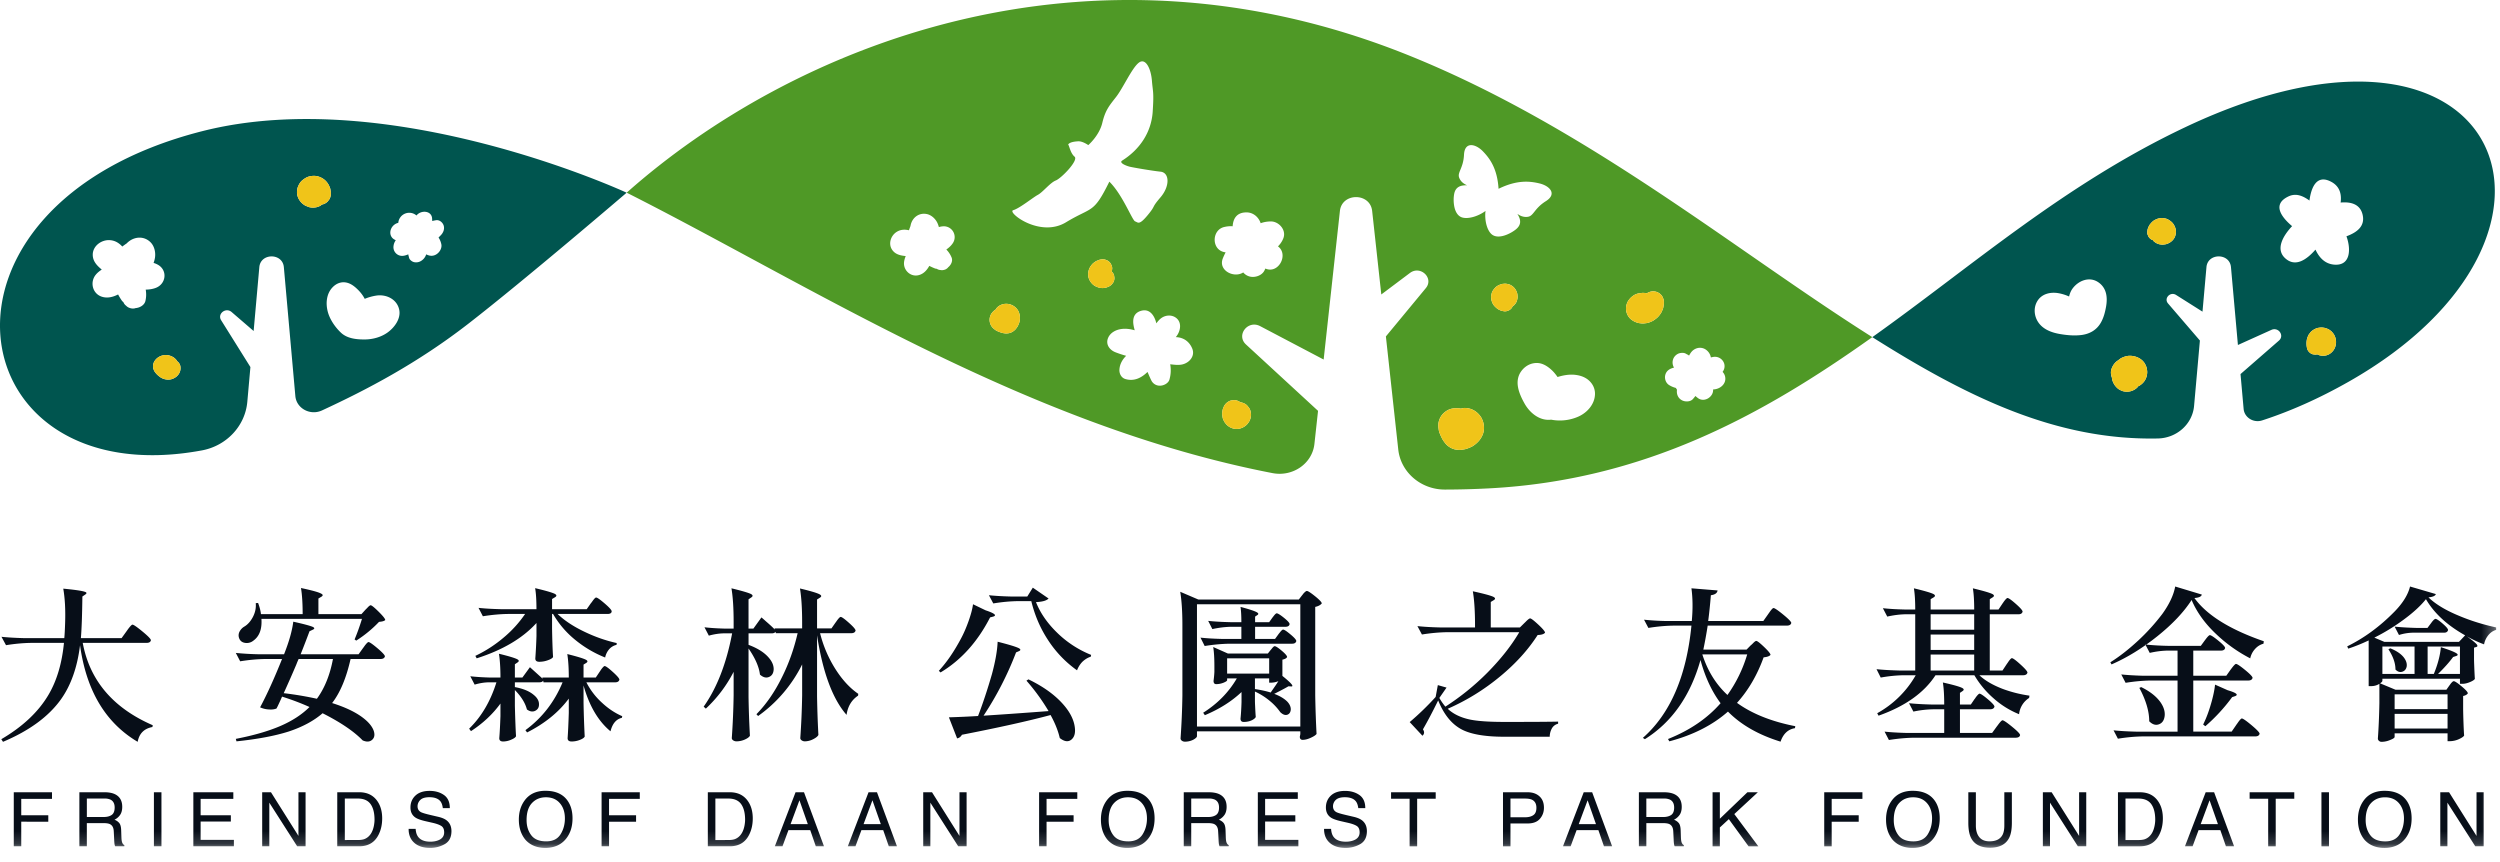
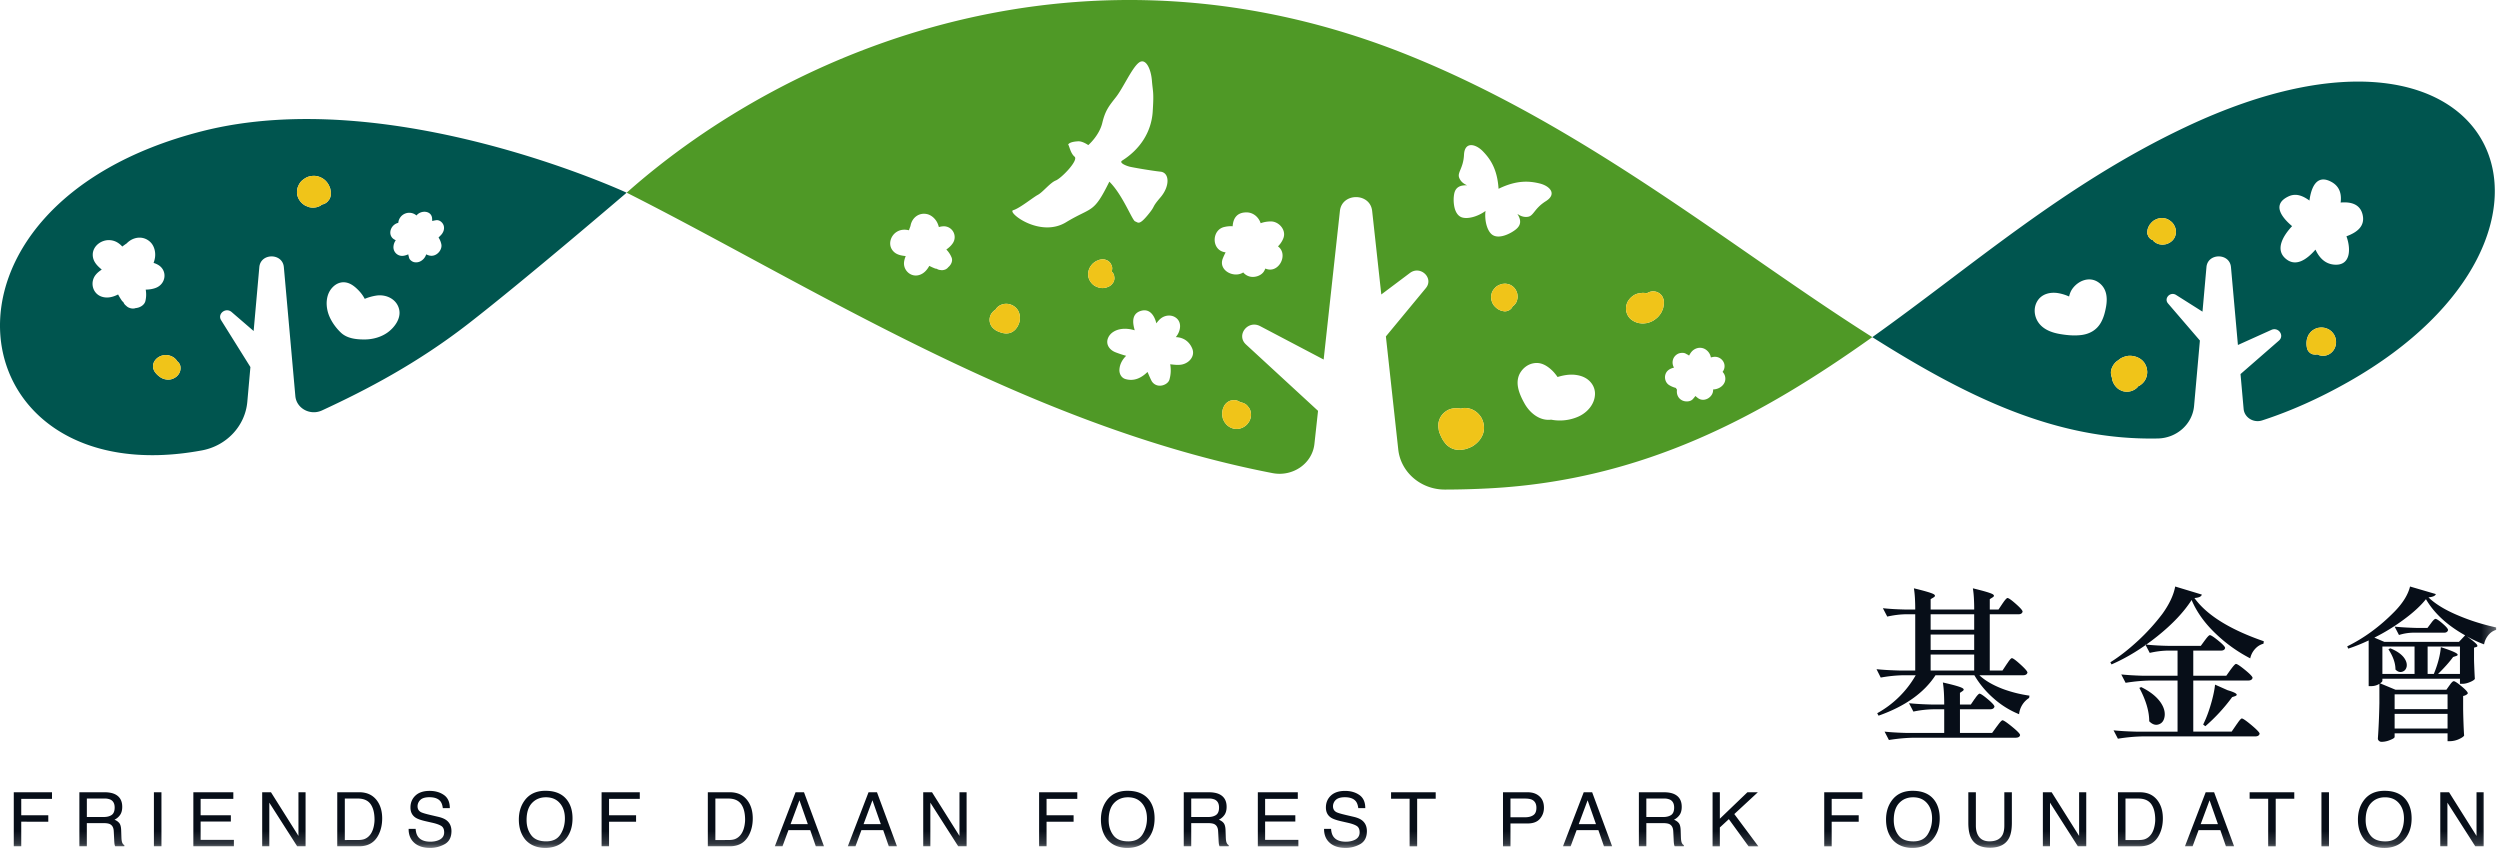
<svg xmlns="http://www.w3.org/2000/svg" width="200" height="69" fill="none" viewBox="0 0 200 69">
  <path fill="#00554F" fill-rule="evenodd" d="m149.752 26.995.033-.023-.033-.021z" clip-rule="evenodd" />
  <path fill="#4F9926" fill-rule="evenodd" d="m50.132 15.416.006.002v-.006z" clip-rule="evenodd" />
  <path fill="#00554F" fill-rule="evenodd" d="M187.716 18.903c.358.973.369 2.387-.992 2.267-.733-.065-1.191-.563-1.486-1.2-.714.816-1.608 1.43-2.421.692-.773-.7-.224-1.745.55-2.57-.917-.776-1.59-1.771-.28-2.383.612-.285 1.172-.024 1.668.335.145-1.074.585-2.128 1.754-1.494.675.364.829.99.742 1.654.807-.071 1.533.117 1.746.926.248.947-.419 1.457-1.281 1.773m-.861 8.714a1 1 0 0 1-.023.096 1.1 1.1 0 0 1-.516.633 2 2 0 0 1-.188.076c-.078.027-.172.033-.249.039a.9.9 0 0 1-.345-.047 2 2 0 0 1-.156-.067.5.5 0 0 1-.254.01.5.5 0 0 1-.248-.077.67.67 0 0 1-.306-.391 1.7 1.7 0 0 1-.015-.756 1 1 0 0 1 .029-.105q.043-.12.102-.237c.031-.055.07-.1.108-.15.039-.049.074-.098.122-.138q.08-.067.154-.113l.019-.014q.005-.004.01-.005a1.4 1.4 0 0 1 .252-.117.5.5 0 0 1 .103-.026c.085-.012.171-.029.256-.028.089 0 .178.016.264.03a.5.5 0 0 1 .096.026c.08.029.164.06.238.102.071.04.137.094.2.147a.5.5 0 0 1 .073.075c.051.062.108.125.148.197q.059.114.101.234a.5.5 0 0 1 .024.096c.014.084.03.172.03.258 0 .084-.016.17-.029.252m-12.807-8.84a.96.96 0 0 1-.266.475 1.15 1.15 0 0 1-.531.29 2 2 0 0 1-.227.029c-.092.006-.189-.014-.276-.03a1 1 0 0 1-.301-.127c-.057-.042-.121-.084-.171-.135-.02-.02-.028-.046-.046-.067l-.02-.008a.5.5 0 0 1-.226-.143.5.5 0 0 1-.145-.223.5.5 0 0 1-.062-.267c.015-.107.02-.212.061-.312s.076-.196.139-.282c.124-.163.262-.316.455-.404.091-.04.185-.085.285-.101.063-.01.16-.028.236-.028.077 0 .171.017.235.027.198.03.363.142.514.263a1 1 0 0 1 .281.394c.027.065.056.122.066.192.01.06.029.155.028.228-.001.077-.016.155-.029.229m-2.336 11.392a1.3 1.3 0 0 1-.145.3 1.3 1.3 0 0 1-.382.366q-.041.028-.087.047-.019.009-.036.014c-.028.035-.051.072-.085.107a1.2 1.2 0 0 1-.823.336c-.093 0-.195-.014-.286-.035-.089-.021-.173-.063-.254-.102a1 1 0 0 1-.299-.223 1.2 1.2 0 0 1-.217-.296 1.5 1.5 0 0 1-.133-.346c-.009-.044-.007-.084-.013-.125-.089-.233-.113-.496-.02-.731.071-.182.142-.303.271-.451.073-.085.168-.154.263-.214.083-.068.172-.141.27-.187.222-.105.451-.175.7-.165.475.017.965.252 1.184.683.051.103.104.216.123.33.02.111.041.226.033.34s-.022.241-.064.352m-3.228-5.632c-.079.443-.194.896-.425 1.29-.343.59-.905.9-1.58.978-.569.066-1.15.01-1.711-.088-.555-.098-1.127-.295-1.523-.707-.469-.487-.619-1.24-.302-1.846.345-.659 1.091-.836 1.782-.701.265.053.542.137.802.257.055-.232.139-.453.29-.653.47-.625 1.343-.972 2.053-.483.671.462.745 1.219.614 1.953m6.367-14.375c-9.72 4.593-17.06 11.115-25.066 16.81 7.624 4.814 14.714 8.271 22.845 8.106 1.521-.032 2.767-1.16 2.896-2.603l.466-5.232-2.549-2.966c-.354-.412.181-.975.646-.68l2.111 1.335.317-3.563c.101-1.143 1.859-1.143 1.961.001l.556 6.229 2.674-1.207c.569-.258 1.071.453.606.857l-3.072 2.677.248 2.785c.061.694.793 1.147 1.484.921 2.236-.726 4.536-1.743 6.914-3.092 20.721-11.752 12.392-32.394-13.037-20.378" clip-rule="evenodd" />
  <path fill="#4F9926" fill-rule="evenodd" d="M115.114 33.68a1.37 1.37 0 0 1 .383-.636c.186-.165.406-.303.657-.352.249-.048.477-.051.726 0a1 1 0 0 1 .302-.055c.547.004 1.012.29 1.3.737.07.106.113.23.158.346a1.8 1.8 0 0 1 .082.518 1.7 1.7 0 0 1-.051.371c-.131.454-.429.805-.824 1.062a1 1 0 0 1-.149.083 4 4 0 0 1-.38.152q-.081.025-.165.04c-.128.021-.262.049-.392.049a2 2 0 0 1-.401-.05 1.5 1.5 0 0 1-.579-.314c-.111-.091-.197-.214-.281-.328q-.053-.074-.098-.152a4 4 0 0 1-.22-.47 1.2 1.2 0 0 1-.08-.271c-.038-.25-.065-.48.012-.73m1.222-18.174c.102-.519.463-.702 1.019-.68-.055-.047-.449-.17-.618-.604-.17-.435.333-.756.384-1.841s.93-.875 1.51-.277c.557.573 1.153 1.382 1.254 2.999 1.477-.722 2.487-.618 3.271-.43.817.194 1.441.838.509 1.423-.931.586-.963 1.174-1.431 1.247-.469.072-.773-.202-.841-.225.296.462.315.86-.092 1.207-.405.346-1.396.859-1.94.44-.387-.297-.614-1.117-.52-1.889-.634.466-1.47.682-1.925.501-.641-.254-.683-1.352-.58-1.871m8.27 14.655c.443-.139.91-.218 1.345-.18.543.05 1.064.244 1.4.725.167.239.255.527.249.817-.016.807-.618 1.494-1.343 1.81a3.67 3.67 0 0 1-2.167.24c-.909.118-1.709-.54-2.128-1.294-.429-.768-.843-1.744-.28-2.556.294-.422.753-.691 1.281-.684.468.006.877.286 1.201.593.165.157.309.339.442.529m5.523-5.807c.033-.108.085-.23.152-.325.125-.174.217-.26.391-.385.105-.075.231-.122.352-.159.065-.018.133-.024.198-.033.067-.009.134-.02.201-.021q.163-.001.33.032a.95.95 0 0 1 .495-.156.88.88 0 0 1 .608.247.64.64 0 0 1 .178.273q.082.15.073.325c.015.131-.01.265-.031.394a1 1 0 0 1-.046.172c-.046.114-.092.238-.161.344-.07.105-.149.208-.238.3-.084.087-.186.158-.284.23a1 1 0 0 1-.132.082 2 2 0 0 1-.349.143c-.117.034-.243.046-.363.058a1 1 0 0 1-.172 0c-.124-.015-.252-.024-.37-.066-.302-.106-.578-.28-.734-.567a1.15 1.15 0 0 1-.098-.888m3.088 5.666c.08-.354.352-.527.7-.61l.002-.002a.8.8 0 0 1-.031-.761.8.8 0 0 1 .351-.344c.152-.078.432-.105.591-.028.059.029.114.064.17.096l.006-.008c.022.011.037.03.058.044l.064.037c.126-.228.251-.437.57-.565a.83.83 0 0 1 .839.144.95.95 0 0 1 .332.571c.067-.012.132-.031.2-.04a.776.776 0 0 1 .862.52.73.73 0 0 1-.125.675.8.8 0 0 1 .202.373c.129.589-.41 1.024-.961 1.034.051.572-.685 1.08-1.212.691-.071-.052-.136-.11-.204-.166a3 3 0 0 1-.209.254c-.207.22-.602.22-.851.095-.322-.16-.465-.496-.411-.85-.037-.056-.056-.089-.094-.146a1.9 1.9 0 0 1-.536-.228c-.263-.163-.376-.5-.313-.786m-11.853-5.994a.8.8 0 0 1-.115.245l-.027.038c-.046.052-.091.112-.144.156-.022.02-.048.026-.071.04l-.008.02a.5.5 0 0 1-.155.21.5.5 0 0 1-.23.127.5.5 0 0 1-.268.043c-.107-.018-.211-.03-.307-.074-.098-.043-.192-.084-.273-.15-.156-.127-.302-.267-.377-.458-.036-.09-.075-.182-.086-.28-.006-.062-.018-.155-.014-.228s.025-.163.04-.225c.04-.188.16-.34.289-.478.111-.118.255-.195.407-.249.066-.023.125-.046.195-.052.061-.006.155-.02.229-.014.075.005.152.022.226.04.173.04.339.156.458.282a1.07 1.07 0 0 1 .259.526 2 2 0 0 1 .017.219c.001.087-.025.18-.045.262m-18.685-4.995c-.097.27-.252.488-.44.678l.069.057c.75.666-.036 2.127-1.029 1.737l-.051-.02a3 3 0 0 1-.072.157c-.198.407-.771.597-1.195.478a1 1 0 0 1-.503-.323c-.74.484-2.012-.16-1.635-1.116q.104-.261.227-.488l-.12-.024c-1.025-.22-.992-1.767 0-2.005.238-.057.458-.077.682-.06.04-.597.308-1.111 1.109-1.111.518 0 .937.35 1.111.807q.01.029.018.061c.238-.088.498-.14.809-.144.65-.007 1.249.677 1.02 1.316m-3.204 13.22a.7.7 0 0 1 .284.179l.03.03q.07.086.138.176l.007.008.009.014c.103.18.119.289.138.49.008.095-.018.211-.034.292-.016.091-.075.198-.108.268a.3.3 0 0 1-.033.059c-.055.073-.11.156-.18.221-.157.145-.29.218-.491.285a1.1 1.1 0 0 1-.587.006 1.2 1.2 0 0 1-.53-.312 3 3 0 0 1-.154-.195.4.4 0 0 1-.035-.059c-.04-.082-.088-.178-.112-.271l-.008-.035a5 5 0 0 1-.036-.255l-.001-.078q.01-.15.04-.295l.021-.072c.033-.081.07-.185.12-.266a.9.9 0 0 1 .318-.312q.15-.094.327-.102a.7.7 0 0 1 .352.015 1 1 0 0 1 .283.142.7.7 0 0 1 .242.066m-4.904-3.092c-.303.065-.641.021-.954-.017.067.392.06.804-.063 1.23-.082.284-.438.471-.722.483a.75.75 0 0 1-.726-.42c-.111-.222-.205-.451-.304-.678-.472.46-1.053.775-1.765.569-.34-.099-.501-.439-.483-.755.025-.438.236-.806.539-1.105a9 9 0 0 1-.855-.283c-.489-.191-.812-.652-.582-1.168.18-.404.612-.632 1.048-.692.36-.051.722 0 1.07.1-.038-.208-.451-1.31.544-1.565.88-.226 1.154.837 1.186 1.01.125-.16.251-.32.424-.437.331-.224.774-.253 1.102-.04.513.333.444.99.132 1.451-.03.045-.066.087-.098.13.626.016 1.1.367 1.323.934.224.568-.22 1.121-.816 1.253m-6.349-6.112h-.034a1.5 1.5 0 0 1-.274-.037c-.054-.012-.108-.038-.16-.06-.048-.02-.1-.038-.147-.065a1.1 1.1 0 0 1-.256-.204 1.2 1.2 0 0 1-.257-.437c-.028-.082-.036-.2-.042-.27a.4.4 0 0 1 0-.075 2 2 0 0 1 .032-.234q.003-.02.01-.04c.025-.081.063-.162.1-.24l.043-.07c.052-.072.105-.145.166-.208s.138-.113.209-.166l.07-.046q.064-.03.13-.055c.038-.016.08-.035.12-.049a.4.4 0 0 1 .081-.02.8.8 0 0 1 .406 0l.182.076a.75.75 0 0 1 .272.267l.077.18q.047.15.014.297a.6.6 0 0 1-.023.13l.11.14a.55.55 0 0 1 .09.277q.033.15-.013.298a.6.6 0 0 1-.137.255.6.6 0 0 1-.213.192c-.048.036-.104.054-.16.077s-.105.047-.162.057a2 2 0 0 1-.234.03m-7.167-6.23c.52-.15 1.578-1.017 1.976-1.23.4-.213.976-.967 1.43-1.147s1.846-1.62 1.504-1.906c-.34-.287-.415-.869-.512-.969.102-.177.456-.242.804-.26.349-.02.805.304.805.304s.874-.75 1.12-1.771c.246-1.023.541-1.358 1.1-2.075.56-.716 1.26-2.299 1.812-2.738.55-.44.982.467 1.058 1.419.077.951.17.872.063 2.5-.11 1.629-1.016 3.005-2.437 3.9-.303.19.359.433.59.491.23.059 1.75.324 2.475.4.723.077.767 1.157-.009 2.06-.775.904-.32.575-1.021 1.42-.701.846-.766.573-1.001.498-.234-.076-1-2.137-2.065-3.179-1.286 2.612-1.368 1.977-3.468 3.25-2.1 1.274-4.746-.819-4.224-.967m.506 8.923a1 1 0 0 1-.033.109 2 2 0 0 1-.11.248 1 1 0 0 1-.06.096c-.05.07-.103.144-.165.205a1.5 1.5 0 0 1-.217.161 1 1 0 0 1-.43.118c-.097.008-.198-.012-.293-.027a1 1 0 0 1-.12-.03 3 3 0 0 1-.332-.123.8.8 0 0 1-.168-.094c-.14-.102-.261-.2-.345-.356a.94.94 0 0 1-.122-.484.94.94 0 0 1 .148-.475 1.2 1.2 0 0 1 .35-.335.6.6 0 0 1 .12-.168c.265-.251.626-.329.98-.247.084.019.165.058.242.093a1 1 0 0 1 .083.048 1.1 1.1 0 0 1 .358.367c.156.28.18.586.114.894m-5.35-6.264c-.13.19-.308.35-.504.486.177.183.32.391.423.646.11.277-.05.591-.27.77-.027.026-.045.06-.077.082a.56.56 0 0 1-.252.13.6.6 0 0 1-.295.013.6.6 0 0 1-.276-.086l-.022-.014a.5.5 0 0 1-.136-.024 5 5 0 0 1-.458-.208c-.19.342-.45.64-.852.743-.645.163-1.224-.392-1.17-1.018.016-.173.067-.343.136-.509-.425-.044-.84-.127-1.096-.515-.315-.48-.093-1.13.375-1.422.313-.196.649-.205.978-.128q.059-.172.124-.34.021-.131.068-.258c.194-.502.677-.81 1.23-.7.368.072.688.371.847.697q.08.167.125.347a1.5 1.5 0 0 1 .376-.064.867.867 0 0 1 .726 1.372M50.139 15.41v.007c14.711 7.419 31.997 18.626 51.66 22.432 1.623.314 3.182-.761 3.354-2.331l.29-2.65-5.765-5.31c-.81-.746.15-1.985 1.136-1.466l5.078 2.671 1.301-11.888c.162-1.475 2.418-1.475 2.579 0l.732 6.683 2.29-1.72c.844-.632 1.937.41 1.272 1.213l-3.195 3.863.99 9.047c.2 1.824 1.815 3.21 3.739 3.205a70 70 0 0 0 3.49-.095c12.461-.645 21.925-5.866 30.662-12.077v-.044C138.755 20 127.037 10.237 112.806 4.473 86.789-6.067 63.182 3.838 50.139 15.41" clip-rule="evenodd" />
  <path fill="#00554F" fill-rule="evenodd" d="M25.469 14.12c.222.073.422.18.586.347.174.178.264.35.35.576q.021.06.03.122c.017.109.044.23.034.345a.85.85 0 0 1-.123.44q-.068.09-.138.177a.9.9 0 0 1-.392.225l-.072.01c-.039.033-.067.076-.114.101-.227.1-.307.13-.559.147a1.2 1.2 0 0 1-.35-.042c-.054-.015-.109-.04-.16-.062s-.11-.041-.159-.069a1.4 1.4 0 0 1-.272-.209 1.25 1.25 0 0 1-.333-.566 1.1 1.1 0 0 1-.037-.343c.009-.091.017-.19.04-.28l.017-.051c.08-.21.184-.412.362-.558s.362-.27.594-.322c.227-.048.472-.06.696.012m2.342 8.51c.321.095.588.314.821.545.216.214.41.463.547.733a4 4 0 0 1 .918-.26c.822-.126 1.672.3 1.842 1.138.142.697-.365 1.395-.905 1.793-.524.387-1.202.574-1.854.578-.669.004-1.419-.073-1.92-.558-.466-.447-.888-1.066-1.045-1.69-.163-.647-.103-1.401.381-1.914.32-.34.754-.502 1.215-.365m3.506-4.382a.84.84 0 0 1 .546-.422.88.88 0 0 1 1.455-.587c.362-.452 1.18-.393 1.247.2q.01.12.013.241.151-.038.31-.064c.282-.04.533.191.607.429.082.273-.021.565-.242.786l-.17.17c.107.16.185.346.226.55.053.273-.108.587-.347.76-.27.195-.539.184-.795.07l-.072-.032a.93.93 0 0 1-.507.577.75.75 0 0 1-.46.046c-.15-.031-.348-.175-.394-.325-.019-.055-.03-.113-.042-.17l-.01.004c-.005-.022-.002-.046-.005-.067l-.016-.065c-.16.064-.315.12-.488.122a.695.695 0 0 1-.692-.786 1 1 0 0 1 .18-.466c-.052-.029-.107-.052-.156-.085-.282-.185-.364-.55-.188-.886M14.284 29.946a1 1 0 0 1-.197.206c-.136.096-.223.14-.384.189a1 1 0 0 1-.347.024c-.071-.01-.145-.02-.213-.04a1.1 1.1 0 0 1-.4-.208 1.6 1.6 0 0 1-.4-.433l-.024-.046a2 2 0 0 1-.056-.16.7.7 0 0 1-.02-.214.8.8 0 0 1 .146-.416c.21-.296.556-.454.922-.443.19.005.352.065.517.151.08.042.15.107.215.167.057.053.098.12.139.183a.63.63 0 0 1 .243.366.85.85 0 0 1-.141.674m-2.65-5.872c-.08.34-.447.544-.782.574-.044.007-.084.031-.13.03a.7.7 0 0 1-.334-.038.66.66 0 0 1-.296-.18.64.64 0 0 1-.21-.263l-.013-.026a.7.7 0 0 1-.116-.112 5 5 0 0 1-.305-.502c-.415.21-.87.33-1.331.17-.74-.261-.928-1.18-.453-1.752.131-.16.297-.292.476-.408-.383-.32-.732-.672-.72-1.217.016-.67.67-1.16 1.324-1.14.438.013.771.223 1.04.513a7 7 0 0 1 .35-.251q.109-.115.24-.206c.528-.363 1.206-.349 1.67.117.31.31.42.81.354 1.23a2 2 0 0 1-.112.42 1.7 1.7 0 0 1 .41.184c.719.472.568 1.499-.22 1.808-.254.1-.535.14-.818.145.05.293.049.59-.024.904m4.527-13.576c-23.452 5.989-19.552 29.16-.01 25.534 1.984-.369 3.462-1.962 3.634-3.881l.248-2.787-2.342-3.746c-.322-.516.372-1.058.84-.655l1.76 1.517.455-5.11c.103-1.144 1.86-1.144 1.962 0l.92 10.315c.089.992 1.192 1.583 2.132 1.149 3.576-1.654 7.617-3.765 11.7-6.931 4.557-3.534 12.667-10.484 12.672-10.487-.005-.003-18.908-8.764-33.97-4.918" clip-rule="evenodd" />
  <path fill="#F0C419" fill-rule="evenodd" d="M12.263 29.478c.014.05.036.112.056.16q.01.024.024.045c.106.18.238.302.4.433a1.13 1.13 0 0 0 .613.249 1 1 0 0 0 .347-.025c.161-.048.248-.092.384-.188a1 1 0 0 0 .197-.206.85.85 0 0 0 .14-.673.62.62 0 0 0-.242-.367.8.8 0 0 0-.14-.183c-.065-.06-.133-.125-.214-.167a1.2 1.2 0 0 0-.518-.152 1.08 1.08 0 0 0-.922.445.8.8 0 0 0-.145.416.7.7 0 0 0 .02.212M24.13 16.229c.08.08.174.15.273.207.049.03.106.049.158.07.051.021.106.048.16.063.113.028.233.049.35.042.252-.018.332-.048.56-.148.046-.025.074-.07.113-.102l.072-.009a.9.9 0 0 0 .392-.225l.138-.176a.86.86 0 0 0 .123-.44c.01-.115-.017-.237-.034-.346a.6.6 0 0 0-.03-.122 1.5 1.5 0 0 0-.35-.576 1.4 1.4 0 0 0-.586-.347 1.35 1.35 0 0 0-.696-.011c-.232.05-.416.175-.594.32-.178.147-.283.35-.362.56q-.01.024-.017.05c-.023.09-.031.188-.04.28a1.1 1.1 0 0 0 .037.343c.05.208.182.416.333.567M184.876 28.28a.5.5 0 0 0 .247.078.5.5 0 0 0 .255-.01q.077.036.155.066a.9.9 0 0 0 .346.047c.077-.006.17-.013.249-.038a2 2 0 0 0 .24-.106 1.1 1.1 0 0 0 .487-.7c.013-.083.029-.168.03-.252 0-.087-.017-.174-.031-.258a.5.5 0 0 0-.025-.096 1.6 1.6 0 0 0-.1-.234c-.041-.072-.096-.135-.148-.197a.5.5 0 0 0-.073-.075 1.4 1.4 0 0 0-.2-.147c-.074-.042-.158-.073-.237-.103a1.6 1.6 0 0 0-.36-.055c-.086 0-.173.016-.257.028a1 1 0 0 0-.103.025 1.5 1.5 0 0 0-.252.118l-.011.005-.017.014q-.074.046-.155.113c-.048.04-.084.09-.122.139-.039.049-.078.094-.107.15a2 2 0 0 0-.103.236 1 1 0 0 0-.029.104c-.051.258-.048.5.015.757.038.156.167.31.306.39m-11.174-10.545c-.151-.121-.316-.234-.513-.263-.065-.01-.159-.027-.236-.026-.076 0-.172.017-.236.027-.101.016-.194.06-.285.101-.193.088-.332.241-.455.404-.063.086-.099.182-.139.282s-.047.205-.06.312a.5.5 0 0 0 .061.267q.041.128.145.223a.5.5 0 0 0 .226.143l.021.008c.017.02.025.047.044.067.051.05.115.093.173.135q.019.015.041.026a1 1 0 0 0 .259.102c.087.015.184.035.275.029a2 2 0 0 0 .287-.043c.176-.057.34-.143.472-.276a.95.95 0 0 0 .266-.475c.013-.075.028-.152.029-.229.001-.073-.019-.168-.028-.228-.01-.07-.038-.127-.067-.192a1 1 0 0 0-.28-.394m-54.084 5.278c-.13.138-.249.29-.289.479-.015.06-.037.15-.041.224-.003.073.009.166.015.228.01.098.05.19.085.28.076.19.222.331.378.458.081.066.175.106.272.15.097.045.201.056.308.074a.5.5 0 0 0 .268-.043.5.5 0 0 0 .23-.127.5.5 0 0 0 .155-.21l.008-.02c.023-.015.048-.02.071-.04.053-.045.098-.104.144-.157q.015-.018.028-.037a.8.8 0 0 0 .114-.244c.021-.084.046-.175.045-.264a2 2 0 0 0-.017-.219l-.011-.057a1.1 1.1 0 0 0-.248-.468.96.96 0 0 0-.458-.282 1.4 1.4 0 0 0-.226-.04c-.074-.005-.169.008-.229.013-.07.007-.129.03-.195.053a1 1 0 0 0-.407.25m50.82 5.451c-.25-.01-.48.06-.701.164-.099.047-.188.12-.272.188-.093.06-.189.13-.262.214-.129.148-.199.27-.272.45-.092.236-.068.498.022.732.005.041.004.081.012.125.024.12.08.236.133.347.053.108.134.207.216.295.083.09.187.17.299.223.083.039.167.08.255.102.091.021.193.036.286.035.306-.003.605-.125.823-.337.035-.034.057-.071.085-.106l.035-.013a1 1 0 0 0 .089-.048 1.3 1.3 0 0 0 .381-.367c.065-.09.106-.197.146-.3a1.3 1.3 0 0 0 .063-.35c.008-.115-.013-.23-.032-.341a1.3 1.3 0 0 0-.124-.33c-.219-.431-.709-.666-1.182-.683m-89.145-3.821a1.2 1.2 0 0 0-.287-.211c-.077-.035-.158-.075-.242-.094a1.05 1.05 0 0 0-.98.248.6.6 0 0 0-.12.166 1.2 1.2 0 0 0-.35.337.94.94 0 0 0-.148.475 1 1 0 0 0 .028.25c.018.08.056.161.095.233.083.155.205.254.344.357a.8.8 0 0 0 .168.093c.11.046.217.092.332.124q.06.017.12.028c.096.017.196.036.294.027a1 1 0 0 0 .47-.142c.06-.04.123-.086.176-.136.063-.06.114-.134.165-.204q.033-.048.061-.097.062-.121.109-.249a1.25 1.25 0 0 0-.08-1.003c-.04-.072-.1-.142-.155-.202m5.801-2.399c.063.185.13.29.257.437.07.082.165.148.256.203.047.028.1.046.148.067.052.021.104.046.16.06q.133.03.273.036h.035c.077-.004.156-.017.232-.03.059-.01.107-.034.162-.057.057-.023.113-.04.16-.077a.6.6 0 0 0 .214-.192.56.56 0 0 0 .136-.254.56.56 0 0 0 .014-.299.55.55 0 0 0-.09-.277l-.11-.14a.5.5 0 0 0 .023-.13.56.56 0 0 0-.014-.297q-.04-.09-.076-.18a.76.76 0 0 0-.274-.267l-.182-.076a.8.8 0 0 0-.404 0l-.082.02c-.04.014-.082.033-.12.049q-.066.025-.13.056l-.07.045c-.07.052-.147.103-.209.166s-.114.136-.166.207q-.023.034-.043.071a2 2 0 0 0-.1.24l-.01.04a2 2 0 0 0-.033.233.4.4 0 0 0 .001.076c.006.07.014.188.042.27m31.628 11.994a1.8 1.8 0 0 0-.082-.518c-.045-.116-.088-.24-.158-.345-.288-.448-.753-.733-1.3-.738-.1 0-.202.022-.302.054a1.8 1.8 0 0 0-.726 0 1.41 1.41 0 0 0-1.04.99c-.077.25-.05.479-.012.728q.024.141.08.272c.067.16.134.319.221.47q.043.078.097.152c.084.115.17.236.281.328a1.5 1.5 0 0 0 .65.33c.107.016.221.033.331.033.129 0 .263-.026.391-.048q.084-.015.165-.04c.129-.041.256-.097.38-.153q.075-.035.149-.081c.395-.258.693-.608.824-1.063.034-.118.044-.25.051-.371m-20.912-.83.007.033c.024.094.073.19.112.273q.014.03.035.057a3 3 0 0 0 .18.224 1.2 1.2 0 0 0 .504.284 1.1 1.1 0 0 0 .588-.006c.2-.068.333-.14.49-.285.07-.064.125-.148.18-.222a.3.3 0 0 0 .034-.058c.032-.07.091-.177.108-.269.014-.08.042-.196.033-.291-.02-.201-.035-.31-.138-.49q-.003-.007-.009-.013l-.007-.01-.137-.175-.03-.03a.66.66 0 0 0-.285-.18.7.7 0 0 0-.242-.065.9.9 0 0 0-.283-.143.7.7 0 0 0-.352-.015.66.66 0 0 0-.327.103.9.9 0 0 0-.317.31c-.052.082-.088.186-.12.268l-.022.07a2 2 0 0 0-.04.295.4.4 0 0 0 .002.078q.014.13.035.257m35.047-9.853a.88.88 0 0 0-.608-.247.94.94 0 0 0-.495.156 1.6 1.6 0 0 0-.33-.034c-.067.001-.134.013-.2.022s-.134.014-.199.033a1.2 1.2 0 0 0-.351.159 1.4 1.4 0 0 0-.392.386 1.15 1.15 0 0 0-.054 1.213c.155.286.432.46.734.566.118.042.246.051.37.065a1 1 0 0 0 .172 0c.12-.01.246-.022.363-.056.12-.036.238-.087.349-.144a1 1 0 0 0 .132-.083c.098-.071.2-.142.284-.229q.133-.14.238-.3c.069-.105.115-.23.161-.345a1 1 0 0 0 .046-.17c.021-.131.046-.263.031-.395a.6.6 0 0 0-.073-.325.63.63 0 0 0-.178-.272" clip-rule="evenodd" />
-   <path fill="#070E18" fill-rule="evenodd" d="m.24 59.346-.135-.21q2.56-1.5 3.766-3.538 1.005-1.696 1.246-4.167H2.49q-.95.013-2.009.184l-.363-.671q.738.078 1.783.106h3.243q.04-.395.066-1.223.054-1.566-.148-2.735 1.369.131 1.717.25.255.076.04.223l-.228.156q-.028 2.263-.12 3.329h3.256l.39-.54q.038-.052.119-.17.28-.37.362-.369.133 0 .804.552.67.553.67.697-.04.21-.349.21H6.618q.843 4.523 5.602 6.588l-.027.144q-.993.184-1.18 1.184-3.86-2.288-4.61-7.731-.323 2.629-1.514 4.313-1.474 2.077-4.65 3.418M25.352 55.9q.924-1.26 1.285-3.181h-2.746a8 8 0 0 0-.187.447 95 95 0 0 1-1.007 2.288q1.341.157 2.655.447m-5.743-4.47q-.355-.053-.475-.367a.64.64 0 0 1 .04-.553 1 1 0 0 1 .39-.395q.386-.235.656-.736.294-.552.24-1.13l.187-.013q.188.499.229.894h3.337q-.001-1.29-.134-2.09 1.299.275 1.608.446.24.118.026.25l-.24.144v1.25h3.443l.322-.356.133-.132q.201-.223.282-.222.12 0 .643.519t.523.664q-.121.118-.496.144a9.6 9.6 0 0 1-1.823 1.5l-.133-.093q.32-.762.59-1.643h-8.042q.082 1.224-.656 1.748a.83.83 0 0 1-.65.171m10.157 7.758q-.288.25-.755.04-1.047-1.08-3.203-2.17-1.047.908-2.707 1.46-1.65.526-4.181.789l-.055-.198q2.105-.408 3.525-1.013 1.447-.617 2.372-1.537a20 20 0 0 0-2.198-.83q-.12.29-.361.79-.055.105-.08.158-.243.105-.59.079a1.9 1.9 0 0 1-.725-.171q.819-1.526 1.756-3.866h-1.34q-.952.013-2.01.184l-.349-.67a23 23 0 0 0 1.782.106h2.078q.602-1.514.737-2.605 1.245.276 1.568.42.228.12-.013.224l-.255.12a80 80 0 0 1-.71 1.84h4.636l.349-.486a3 3 0 0 0 .134-.185q.227-.302.309-.303.133.001.723.5.589.5.59.645-.055.21-.363.21h-2.384q-.51 2.274-1.476 3.524 1.502.474 2.386 1.117.737.54.938 1.092.162.486-.128.736m13.381-6.246q-.322 0-.322-.264a42 42 0 0 0 .093-1.8v-1.04q-1.66 1.83-4.783 2.828l-.107-.198q1.246-.592 2.291-1.486a9.2 9.2 0 0 0 1.69-1.866H40.64q-.952.013-2.01.184l-.348-.672q.736.081 1.783.105h2.852q0-1.064-.106-1.682 1.272.302 1.581.46.227.132.014.264l-.241.145v.813h2.773l.321-.46.095-.118q.241-.354.335-.355.134 0 .69.48t.555.625q-.012.21-.335.21h-3.992q.816.79 2.17 1.434 1.26.605 2.56.893l-.013.145a1.1 1.1 0 0 0-.57.328 1.44 1.44 0 0 0-.342.684 9 9 0 0 1-2.371-1.392 7.5 7.5 0 0 1-1.796-2.091h-.08v1.17q.025 1.434.08 2.273-.068.134-.41.257a2 2 0 0 1-.69.126m-2.894 6.376q-.31 0-.309-.263.054-.644.094-1.761v-1.012q-.925 1.275-2.358 2.208l-.147-.197q1.474-1.433 2.183-3.708h-.642q-.536.014-1.1.184l-.348-.67q.67.079 1.635.105h.777q0-1.118-.12-1.906 1.179.288 1.474.445.213.12.013.252l-.213.144v1.065h.6l.604-.83 1.019.922-.027-.092h2.117q0-1.118-.12-1.88 1.207.301 1.5.46.215.118.014.25l-.214.132v1.038h.978l.308-.46q.04-.054.094-.145.227-.315.308-.315.135 0 .656.473.525.472.524.618-.054.21-.349.21H46.91a5.7 5.7 0 0 0 1.26 1.643q.75.697 1.608 1.066l-.027.131q-.683.157-.911 1.078-1.474-1.222-2.157-3.668v1.393a86 86 0 0 0 .093 2.696q-.067.145-.395.27a1.8 1.8 0 0 1-.65.124q-.321 0-.322-.263.054-.75.094-2.024v-1.144q-1.206 1.63-3.337 2.708l-.133-.184q1.995-1.46 2.974-3.826H43.48l-.026-.132q-.081.132-.31.132H41.19v.382c.66.121 1.16.33 1.5.617q.429.342.429.75.012.368-.296.526-.309.157-.67-.105-.201-.776-.963-1.552v1.262q.04 1.578.092 2.433-.066.145-.388.276a1.6 1.6 0 0 1-.643.144m18.681-.012a.46.46 0 0 1-.28-.08q-.109-.078-.108-.184.12-1.696.147-3.418v-1.88a10.7 10.7 0 0 1-2.224 2.945l-.174-.158q1.593-2.248 2.278-5.864h-.683q-.564.013-1.18.184l-.349-.67q.657.079 1.582.105h.75v-.526q0-1.657-.174-2.697 1.26.306 1.568.461.227.131.027.264l-.229.157v2.34h.39l.643-.893q.187.158.375.328.429.369.697.644l-.027-.092h2.21v-.5q0-1.657-.173-2.695 1.274.303 1.58.473.23.133.015.263l-.228.146v2.313h1.151l.322-.46q.043-.053.121-.17.215-.29.295-.29.134 0 .663.474.53.472.529.618-.053.21-.347.21h-2.493a9.8 9.8 0 0 0 1.212 2.846q.825 1.308 1.843 2.005l-.013.145q-.776.513-.924 1.539-1.676-1.92-2.36-6.365v4.88q.028 1.629.108 3.09-.08.17-.416.34a1.5 1.5 0 0 1-.657.172.44.44 0 0 1-.267-.08q-.108-.078-.108-.184.12-1.696.148-3.418v-2.472a11.1 11.1 0 0 1-3.524 4.128l-.134-.144q1.179-1.197 2.05-2.972.804-1.604 1.247-3.51h-1.742l-.028-.106q-.093.12-.307.119h-1.85v.92q1.057.395 1.581.986.443.488.429.986-.027.448-.362.592-.35.158-.736-.184-.108-.92-.913-2.09v3.892a78 78 0 0 0 .11 3.089q-.082.158-.404.303a1.65 1.65 0 0 1-.657.145m27.231-5.681a8.9 8.9 0 0 1-2.297-2.386q-.945-1.426-1.362-3.15h-1.057q-.953.014-1.984.185l-.35-.657q.739.078 1.784.104h1.286l.442-.71 1.26.868q-.228.251-1.006.289.51 1.29 1.663 2.42a8.3 8.3 0 0 0 2.747 1.802l-.027.144q-.376.12-.683.42a2 2 0 0 0-.416.67m-.436 5.53q-.38.333-.945-.112-.2-.87-.736-1.841-2.64.71-7.09 1.578-.147.25-.388.29l-.656-1.684a76 76 0 0 0 2.332-.105q.576-1.5 1.112-3.353.414-1.54.455-2.59 1.34.341 1.688.513.241.13.028.236l-.242.105a26 26 0 0 1-2.6 5.062q1.916-.119 5.2-.367a16.4 16.4 0 0 0-1.769-2.434l.16-.105q1.716.829 2.708 1.92.817.895.978 1.775.147.776-.235 1.112m-10.485-5.36-.135-.13q.939-1.013 1.77-2.577.32-.593.602-1.38.295-.829.362-1.368l1.006.485q1.072.356.616.501l-.255.066q-1.5 2.93-3.966 4.404m26.412 1.605q.12-.17.401-.578a15 15 0 0 0 .215-.33 1.6 1.6 0 0 1-.562.12h-.175v-.343h-1.138v.855q.709.106 1.259.276M98.17 53.89h3.364v-1.223H98.17zm1.326 3.866q-.255 0-.255-.263.055-.513.081-1.328v-.802q-1.18 1.118-2.934 1.853l-.134-.197q1.727-1.09 2.693-2.748h-.777v.145q0 .08-.282.198a1.6 1.6 0 0 1-.59.117q-.214 0-.214-.262a9 9 0 0 0 .067-.71v-.487q0-.92-.093-1.512l1.179.525h3.189l.228-.288q.026-.026.08-.092.161-.21.241-.21.134 0 .562.361.43.361.431.506-.07.145-.376.211v1.3q1.084.87.696.842l-.214-.012q-.23.144-.952.512a2 2 0 0 1-.187.092q.669.25 1.045.619.295.315.282.645-.028.314-.268.405-.268.094-.577-.21a4.5 4.5 0 0 0-.818-.88 5.3 5.3 0 0 0-1.204-.763v.71q0 .172.013.421.026.604.053.907-.067.133-.295.25-.294.145-.67.145m-3.122-6.075-.335-.67q.736.08 1.782.105h1.488v-.973h-.818q-.723.013-1.502.184l-.335-.657q.738.08 1.783.104h.872q0-.775-.068-1.222 1.045.277 1.314.434.201.119.027.224l-.174.117v.447h1.125l.254-.355q.027-.038.081-.104.188-.25.269-.25.133 0 .582.361.449.362.449.506-.04.21-.335.211h-2.425v.972h1.595l.267-.367q.027-.04.094-.119.201-.262.282-.263.133 0 .595.389.463.386.463.532-.054.21-.335.21h-4.985q-.953.014-2.01.184m-.616 6.443h8.268V48.34h-8.268zm-.965 1.209a.4.4 0 0 1-.248-.078q-.1-.08-.1-.184.12-1.697.147-3.42v-5.613q0-1.658-.174-2.696l1.446.619h8.041l.267-.343a.5.5 0 0 0 .068-.092q.215-.249.308-.249.134 0 .664.427.529.427.529.571-.161.198-.523.277v7.074q.028 1.63.107 3.09-.107.145-.454.302-.362.17-.659.17-.226.001-.227-.262a.3.3 0 0 0 .02-.085 1 1 0 0 1 .02-.1v-.236h-8.267v.382q-.001.13-.295.29a1.45 1.45 0 0 1-.67.156m25.541-.394q-2.252-.001-3.365-.566-1.23-.633-1.915-2.34-.684 1.393-1.219 2.313.2.303-.041.513l-1.018-1.092a22 22 0 0 0 2.076-2.011l.175-.947.697.198-.576.828q.201.356.482.697a20 20 0 0 0 3.364-2.722q1.62-1.643 2.547-3.234h-5.776q-.952.014-2.011.184l-.361-.671q.736.08 1.782.106h2.827v-.197q0-1.658-.175-2.696 1.327.29 1.65.448.24.13.025.261l-.241.145v2.039h2.333l.36-.356q.027-.024.095-.092.269-.276.362-.276.12 0 .657.5.535.5.535.644-.133.172-.589.184-1.14 1.776-3.002 3.313a17.6 17.6 0 0 1-4.194 2.59q.669.633 1.809.868.925.185 2.747.184 3.256 0 4.275-.026v.17a.78.78 0 0 0-.496.369 1.4 1.4 0 0 0-.175.672zm17.862-3.341a10.9 10.9 0 0 0 1.581-3.247h-3.591q.63 1.972 2.01 3.247m4.248 3.735q-2.639-.815-4.207-2.406-1.85 1.63-4.691 2.38l-.106-.185q2.612-1.04 4.207-2.865-1.058-1.421-1.608-3.458-1.206 4.298-4.449 6.336l-.161-.105q3.283-2.892 3.886-8.98h-1.434q-.951.013-2.01.184l-.348-.657a22 22 0 0 0 1.782.105h2.038q.133-1.42-.028-2.617l2.09.17q-.04.317-.535.383-.095 1.157-.215 2.064h4.409l.363-.513q.025-.04.093-.131.268-.396.361-.395.136 0 .778.526.643.526.643.67-.054.212-.362.21h-6.325a37 37 0 0 1-.348 1.92h3.457l.335-.342q.053-.038.148-.132.213-.223.295-.222.12 0 .629.486t.509.632q-.133.157-.55.196-.777 2.143-2.13 3.642 1.796 1.303 4.663 1.867l-.026.158q-.83.133-1.153 1.079" clip-rule="evenodd" />
  <mask id="a" width="200" height="69" x="0" y="-1" maskUnits="userSpaceOnUse" style="mask-type:luminance">
    <path fill="#fff" fill-rule="evenodd" d="M0 67.83h199.691V0H0z" clip-rule="evenodd" />
  </mask>
  <g fill="#070E18" fill-rule="evenodd" clip-rule="evenodd" mask="url(#a)">
    <path d="M154.451 53.64h3.484v-1.276h-3.484zm0-1.644h3.484V50.76h-3.484zm0-1.618h3.484v-1.236h-3.484zm-3.338 8.822-.347-.67q.737.08 1.782.106h2.989v-1.893h-.885a8.4 8.4 0 0 0-1.581.184l-.349-.67q.737.078 1.782.104h1.033q0-1.117-.108-1.762 1.233.276 1.541.435.228.118.041.248l-.215.146v.933h.871l.295-.434a.6.6 0 0 0 .093-.13q.229-.305.309-.303.133 0 .663.447.529.446.53.591-.054.21-.349.21h-2.412v1.894h2.573l.362-.5q.053-.066.148-.197.24-.316.321-.316.134 0 .771.52.636.519.635.664-.04.21-.361.21h-8.122q-.95.014-2.01.183m-.829-1.945-.107-.197a8 8 0 0 0 3.081-3.038h-.979q-.87.014-1.821.185l-.336-.67q.738.077 1.782.105h1.314v-4.498h-.791q-.684.015-1.447.185l-.349-.671q.724.08 1.743.105h.844q0-1.065-.107-1.696 1.26.303 1.568.46.227.131.013.264l-.241.144v.828h3.484q0-1.065-.107-1.696 1.258.303 1.568.46.228.131.013.264l-.228.144v.828h.698l.308-.46a3 3 0 0 0 .119-.17q.216-.29.295-.29.135 0 .67.473.537.474.537.619-.054.21-.335.209h-2.292v4.498h1.019l.322-.487q.026-.039.093-.132.242-.368.335-.368.135 0 .691.507.556.505.555.65-.053.21-.361.21h-3.485q.67.632 1.863 1.091 1.031.383 2.144.54l-.027.184a1.75 1.75 0 0 0-.803 1.302 7 7 0 0 1-2.031-1.262 7.5 7.5 0 0 1-1.547-1.855h-3.11q-1.366 2.104-4.555 3.235m26.144.841-.174-.13.012-.028q.134-.288.202-.446.254-.605.469-1.386.214-.784.267-1.336l1.006.447q1.03.303.603.473l-.242.08a14 14 0 0 1-2.143 2.326m-4.49-.393q0-1.197-.79-2.67l.148-.065q1.043.511 1.541 1.21.401.578.334 1.116-.067.5-.442.644-.401.159-.791-.235m-2.506 1.393-.348-.67q.737.079 1.782.105h3.338v-4.09h-2.145q-.952.014-2.011.184l-.347-.67q.737.078 1.782.106h2.721v-2.013h-.806q-.682.014-1.419.184l-.349-.67a22 22 0 0 0 1.782.105h2.654l.307-.42q.042-.053.121-.159.215-.276.295-.276.134 0 .677.441.542.441.543.585-.042.21-.335.21h-2.212v2.013h2.641l.334-.473.121-.159q.242-.315.321-.315.135 0 .731.486.595.486.595.632-.053.21-.347.21h-4.396v4.089h3.069l.362-.526q.026-.04.094-.132.268-.395.361-.395.134 0 .779.54.641.538.642.683-.054.211-.348.212h-8.978q-.952.012-2.011.184m-.509-5.944-.094-.17q1.072-.67 2.211-1.723a16.6 16.6 0 0 0 1.944-2.143q.843-1.17 1.032-2.196l2.13.645q-.052.236-.591.276 1.475 2.05 5.549 3.458l-.026.197q-.403.106-.698.447a1.6 1.6 0 0 0-.362.724 11.8 11.8 0 0 1-2.759-1.973q-1.315-1.248-1.93-2.696-.94 1.46-2.741 2.9t-3.665 2.254m25.287.763h.496q.481-1.17.563-2.144 1.017.33 1.259.5.188.132-.04.21l-.242.079q-.428.593-1.205 1.355h1.755V51.72h-2.586zm-2.64 4.364h4.235v-1.17h-4.235zm0-1.55h4.235v-1.185h-4.235zm.348-5.931-.348-.67q.737.078 1.768.105h.859l.267-.355a.5.5 0 0 0 .067-.092q.216-.277.308-.276.135 0 .57.374.435.376.436.52-.054.21-.322.21h-2.506a4 4 0 0 0-1.099.184m-.281 2.762q0-.763-.564-1.618l.149-.079q.75.304 1.085.736.281.37.227.724-.067.316-.335.408-.294.105-.562-.17m-1.046.355h2.573V51.72h-2.573zm.162-2.565h5.962l.496-.525q-2.158-1.21-3.135-2.893-.63.79-1.755 1.617a16 16 0 0 1-2.373 1.46zm-.228 7.995a.3.3 0 0 1-.208-.08.24.24 0 0 1-.087-.183q.092-1.275.121-2.826v-1.553a1.2 1.2 0 0 1-.658.184h-.2v-3.655q-.832.394-1.635.657l-.08-.183q2.037-1 3.778-2.774 1.005-1.026 1.247-2.013l2.063.605q-.054.21-.589.264.844.814 2.438 1.472 1.367.579 2.976.933v.197q-.377.106-.644.447-.254.33-.321.71a9.5 9.5 0 0 1-1.38-.644q.643.46.803.658.108.157-.052.197l-.175.053v.855q0 .21.013.525.027.736.053 1.117-.066.12-.394.257-.33.138-.597.138h-.201v-.407h-6.205v.157q.001.094-.187.21l1.233.513h4.074l.24-.34a.5.5 0 0 0 .068-.093q.187-.25.282-.25.132 0 .629.414.497.413.497.56-.11.157-.376.21v1.077q.026 1.329.079 2.091-.078.132-.428.29a1.8 1.8 0 0 1-.683.157h-.214v-.63h-4.235v.289q-.001.104-.335.236a1.8 1.8 0 0 1-.71.158M1.102 63.38H4.16v.529H1.7v1.313h2.163v.514H1.7v1.967h-.598zm7.188 1.98q.408 0 .645-.164.237-.166.238-.595 0-.462-.332-.63a1.1 1.1 0 0 0-.476-.088H6.948v1.477zm-1.94-1.98h2.003q.495 0 .815.143.61.278.611 1.022 0 .389-.163.636-.165.248-.457.398a.9.9 0 0 1 .387.27q.131.167.146.544l.021.58q.009.248.042.368.055.207.192.265v.097h-.732a.6.6 0 0 1-.048-.145 3 3 0 0 1-.03-.34l-.036-.721q-.02-.425-.312-.569-.166-.079-.52-.079H6.947v1.854H6.35zm5.963 4.323h.603V63.38h-.603zm3.155-4.323h3.198v.529H16.05v1.313h2.418v.5H16.05v1.466h2.661v.515h-3.243zm5.507 0h.703l2.198 3.493V63.38h.57v4.323h-.671l-2.23-3.49v3.49h-.57zm7.65 3.822q.296 0 .488-.061.34-.114.557-.442.173-.262.248-.67.044-.244.044-.453 0-.805-.317-1.249-.32-.444-1.025-.444h-1.035v3.32zm-1.644-3.822h1.762q.895 0 1.39.633.442.57.442 1.462 0 .689-.26 1.245-.46.983-1.578.983H26.98zm6.271 2.928q.02.367.17.598.285.428 1.007.429.325 0 .59-.095.515-.181.515-.653 0-.353-.218-.503-.221-.146-.692-.256l-.578-.132q-.567-.13-.802-.286-.407-.27-.407-.81 0-.58.4-.956.4-.373 1.132-.373.676 0 1.146.328.472.33.471 1.05h-.56q-.044-.348-.184-.534-.261-.338-.89-.338-.506 0-.726.218a.7.7 0 0 0-.222.506q0 .317.262.465.171.094.776.235l.598.14q.433.098.669.273.407.303.407.88 0 .717-.52 1.027a2.3 2.3 0 0 1-1.206.308q-.802.001-1.255-.412-.454-.409-.444-1.109zm11.587.445q.353-.555.353-1.277 0-.762-.408-1.227-.405-.467-1.11-.467-.682 0-1.117.462-.43.46-.43 1.36 0 .718.37 1.21.37.495 1.201.495.789 0 1.14-.556m.526-2.756q.438.575.438 1.47 0 .968-.5 1.609-.59.754-1.677.754-1.018 0-1.598-.659-.52-.637-.519-1.608 0-.877.444-1.5.567-.801 1.685-.8 1.166 0 1.727.734m2.763-.617h3.056v.529h-2.46v1.313h2.163v.514h-2.162v1.967h-.597zm10.143 3.822q.297 0 .487-.061.341-.114.557-.442.175-.262.25-.67.044-.244.044-.453 0-.805-.318-1.249-.319-.444-1.026-.444H57.23v3.32zm-1.644-3.822h1.762q.897 0 1.39.633.443.57.443 1.462 0 .689-.261 1.245-.459.983-1.579.983h-1.755zm8 2.551-.67-1.91-.71 1.91zm-.981-2.551h.675l1.598 4.322h-.653l-.447-1.293h-1.742l-.477 1.293h-.612zm6.82 2.551-.67-1.91-.71 1.91zm-.982-2.551h.675l1.599 4.322h-.653l-.448-1.293h-1.742l-.477 1.293h-.612zm4.374 0h.704l2.197 3.493V63.38h.57v4.323h-.67l-2.23-3.49v3.49h-.57zm9.271 0h3.056v.529h-2.459v1.313h2.163v.514h-2.163v1.967h-.597zm8.276 3.373q.353-.555.353-1.277-.001-.762-.407-1.227-.406-.467-1.112-.467-.682 0-1.115.462-.431.46-.431 1.36 0 .718.37 1.21.37.495 1.201.495.789 0 1.141-.556m.527-2.756q.436.575.436 1.47 0 .968-.5 1.609-.588.754-1.676.754-1.017 0-1.599-.659-.518-.637-.518-1.608 0-.877.443-1.5.57-.801 1.685-.8 1.168 0 1.729.734m4.709 1.363q.408 0 .645-.164.238-.166.238-.595 0-.462-.332-.63a1.1 1.1 0 0 0-.476-.088h-1.417v1.477zm-1.94-1.98h2.003q.495 0 .816.143.61.278.61 1.022 0 .389-.164.636a1.2 1.2 0 0 1-.456.398q.257.101.387.27.131.167.146.544l.021.58q.009.248.042.368.054.207.192.265v.097h-.732a.6.6 0 0 1-.048-.145 3 3 0 0 1-.03-.34l-.036-.721q-.02-.425-.312-.569-.166-.079-.52-.079h-1.321v1.854H94.7zm5.926 0h3.198v.529h-2.615v1.313h2.417v.5h-2.417v1.466h2.66v.515h-3.243zm5.861 2.928q.02.367.17.598.286.428 1.008.429.324 0 .59-.095.514-.181.515-.653 0-.353-.218-.503-.221-.146-.692-.256l-.578-.132q-.566-.13-.802-.286-.408-.27-.408-.81 0-.58.4-.956.4-.373 1.133-.373.676 0 1.146.328.471.33.471 1.05h-.56q-.044-.348-.185-.534-.26-.338-.889-.338-.505 0-.727.218a.7.7 0 0 0-.221.506q0 .317.261.465.172.094.777.235l.598.14q.433.098.669.273.406.303.406.88 0 .717-.519 1.027a2.3 2.3 0 0 1-1.207.308q-.801.001-1.254-.412-.454-.409-.445-1.109zm8.369-2.928v.515h-1.484v3.808h-.603v-3.808h-1.484v-.515zm7.699.594q-.197-.09-.539-.09h-1.179v1.496h1.179q.4 0 .647-.167.25-.167.249-.591 0-.477-.357-.648m-2.316-.594h1.973q.585 0 .943.325.36.326.36.913 0 .508-.32.882-.322.376-.982.376h-1.376v1.827h-.598zm7.439 2.551-.669-1.91-.711 1.91zm-.981-2.551h.675l1.598 4.322h-.653l-.447-1.293h-1.742l-.478 1.293h-.611zm6.352 1.98q.408 0 .647-.164.236-.166.236-.595 0-.462-.332-.63a1.1 1.1 0 0 0-.475-.088h-1.418v1.477zm-1.939-1.98h2.003q.495 0 .816.143.609.278.609 1.022 0 .389-.163.636a1.2 1.2 0 0 1-.457.398.9.9 0 0 1 .388.27q.131.167.145.544l.021.58q.01.248.043.368.054.207.191.265v.097h-.731a.5.5 0 0 1-.048-.145 3 3 0 0 1-.031-.34l-.035-.721q-.021-.425-.312-.569-.167-.079-.521-.079h-1.321v1.854h-.597zm5.896 0h.582v2.116l2.205-2.116h.834l-1.883 1.744 1.922 2.58h-.781l-1.578-2.173-.719.665v1.507h-.582zm8.932 0h3.056v.529h-2.459v1.313h2.162v.514h-2.162v1.967h-.597zm8.276 3.373q.351-.555.352-1.277 0-.762-.407-1.227-.405-.467-1.111-.467-.683 0-1.116.462-.43.46-.431 1.36 0 .718.37 1.21.37.495 1.202.495.788 0 1.141-.556m.526-2.756q.437.575.438 1.47 0 .968-.501 1.609-.588.754-1.677.754-1.017 0-1.598-.659-.519-.637-.519-1.608 0-.877.444-1.5.569-.801 1.685-.8 1.166 0 1.728.734m3.329-.617v2.672q0 .47.181.782.27.472.908.471.764 0 1.04-.51.147-.275.148-.743V63.38h.603v2.427q0 .798-.22 1.228-.405.782-1.524.782-1.12 0-1.52-.782-.219-.43-.219-1.228V63.38zm5.36 0h.704l2.196 3.493V63.38h.571v4.323h-.671L164 64.213v3.49h-.571zm7.651 3.822q.296 0 .487-.061.34-.114.557-.442.173-.262.249-.67.045-.244.045-.453 0-.805-.318-1.249-.32-.444-1.026-.444h-1.035v3.32zm-1.644-3.822h1.761q.897 0 1.39.633.443.57.442 1.462 0 .689-.26 1.245-.46.983-1.578.983h-1.755zm7.999 2.551-.67-1.91-.711 1.91zm-.981-2.551h.675l1.598 4.322h-.653l-.447-1.293h-1.742l-.478 1.293h-.611zm7.088 0v.515h-1.485v3.808h-.603v-3.808h-1.484v-.515zm2.173 4.323h.603V63.38h-.603zm6.25-.95q.351-.555.352-1.277 0-.762-.407-1.227-.405-.467-1.111-.467-.683 0-1.116.462-.43.46-.431 1.36 0 .718.371 1.21.369.495 1.201.495.788 0 1.141-.556m.526-2.756q.437.575.438 1.47 0 .968-.501 1.609-.588.754-1.676.754-1.017 0-1.599-.659-.519-.637-.519-1.608 0-.877.444-1.5.569-.801 1.685-.8 1.167 0 1.728.734m2.731-.617h.704l2.196 3.493V63.38h.571v4.323h-.671l-2.229-3.49v3.49h-.571z" />
  </g>
</svg>